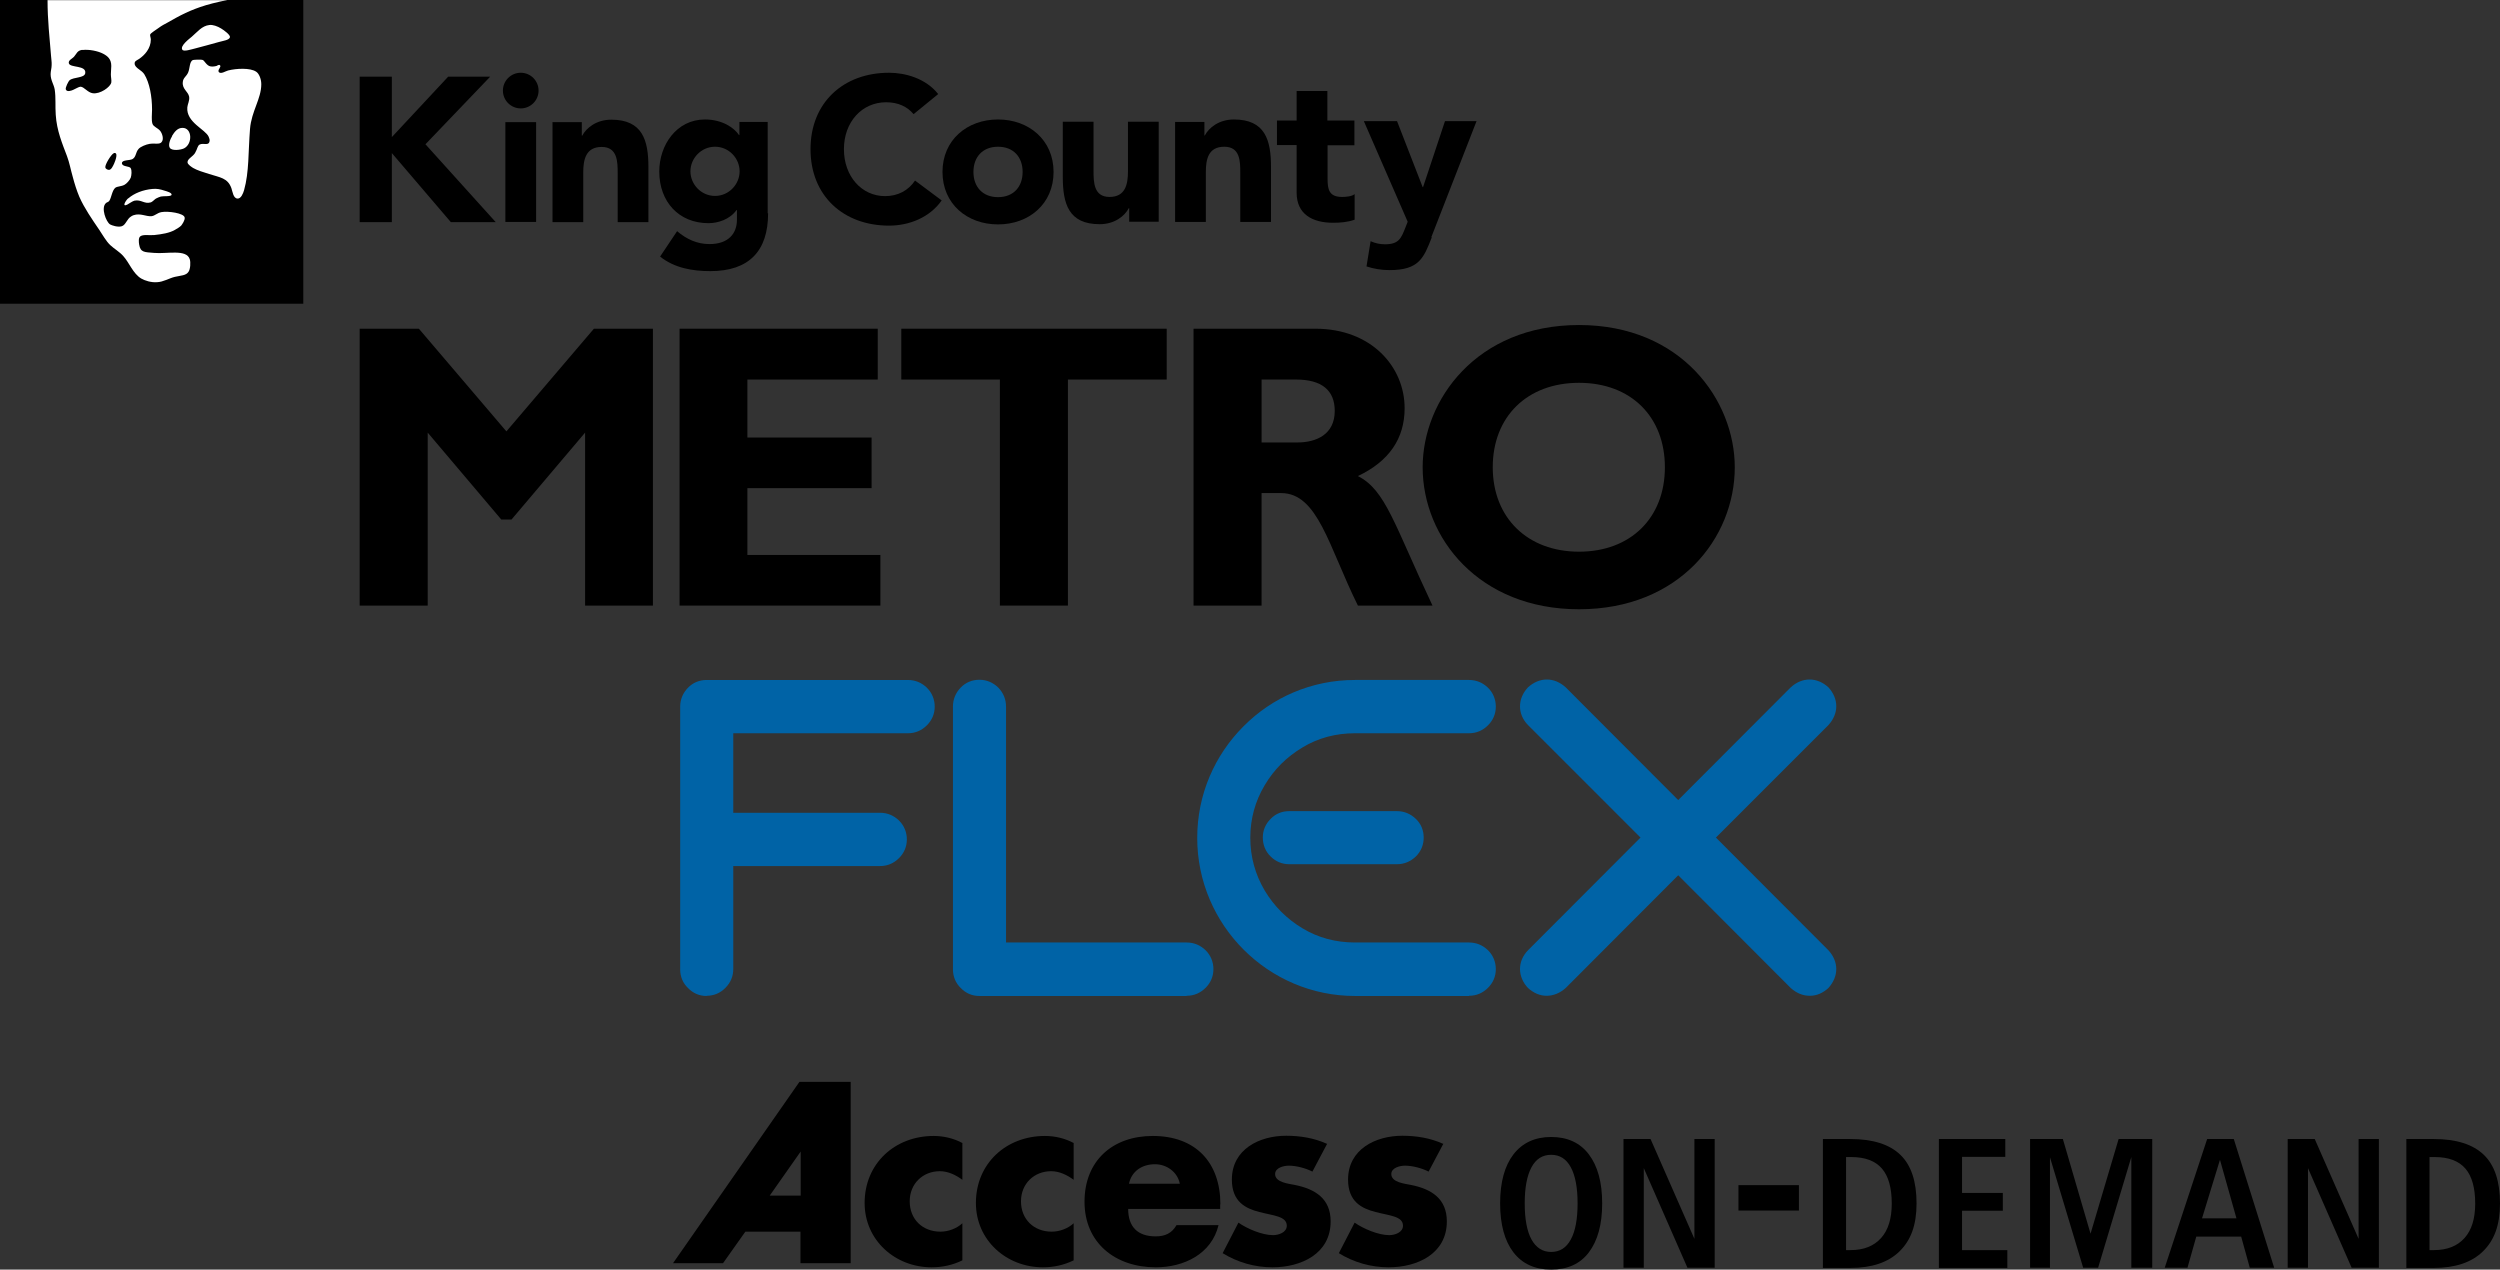
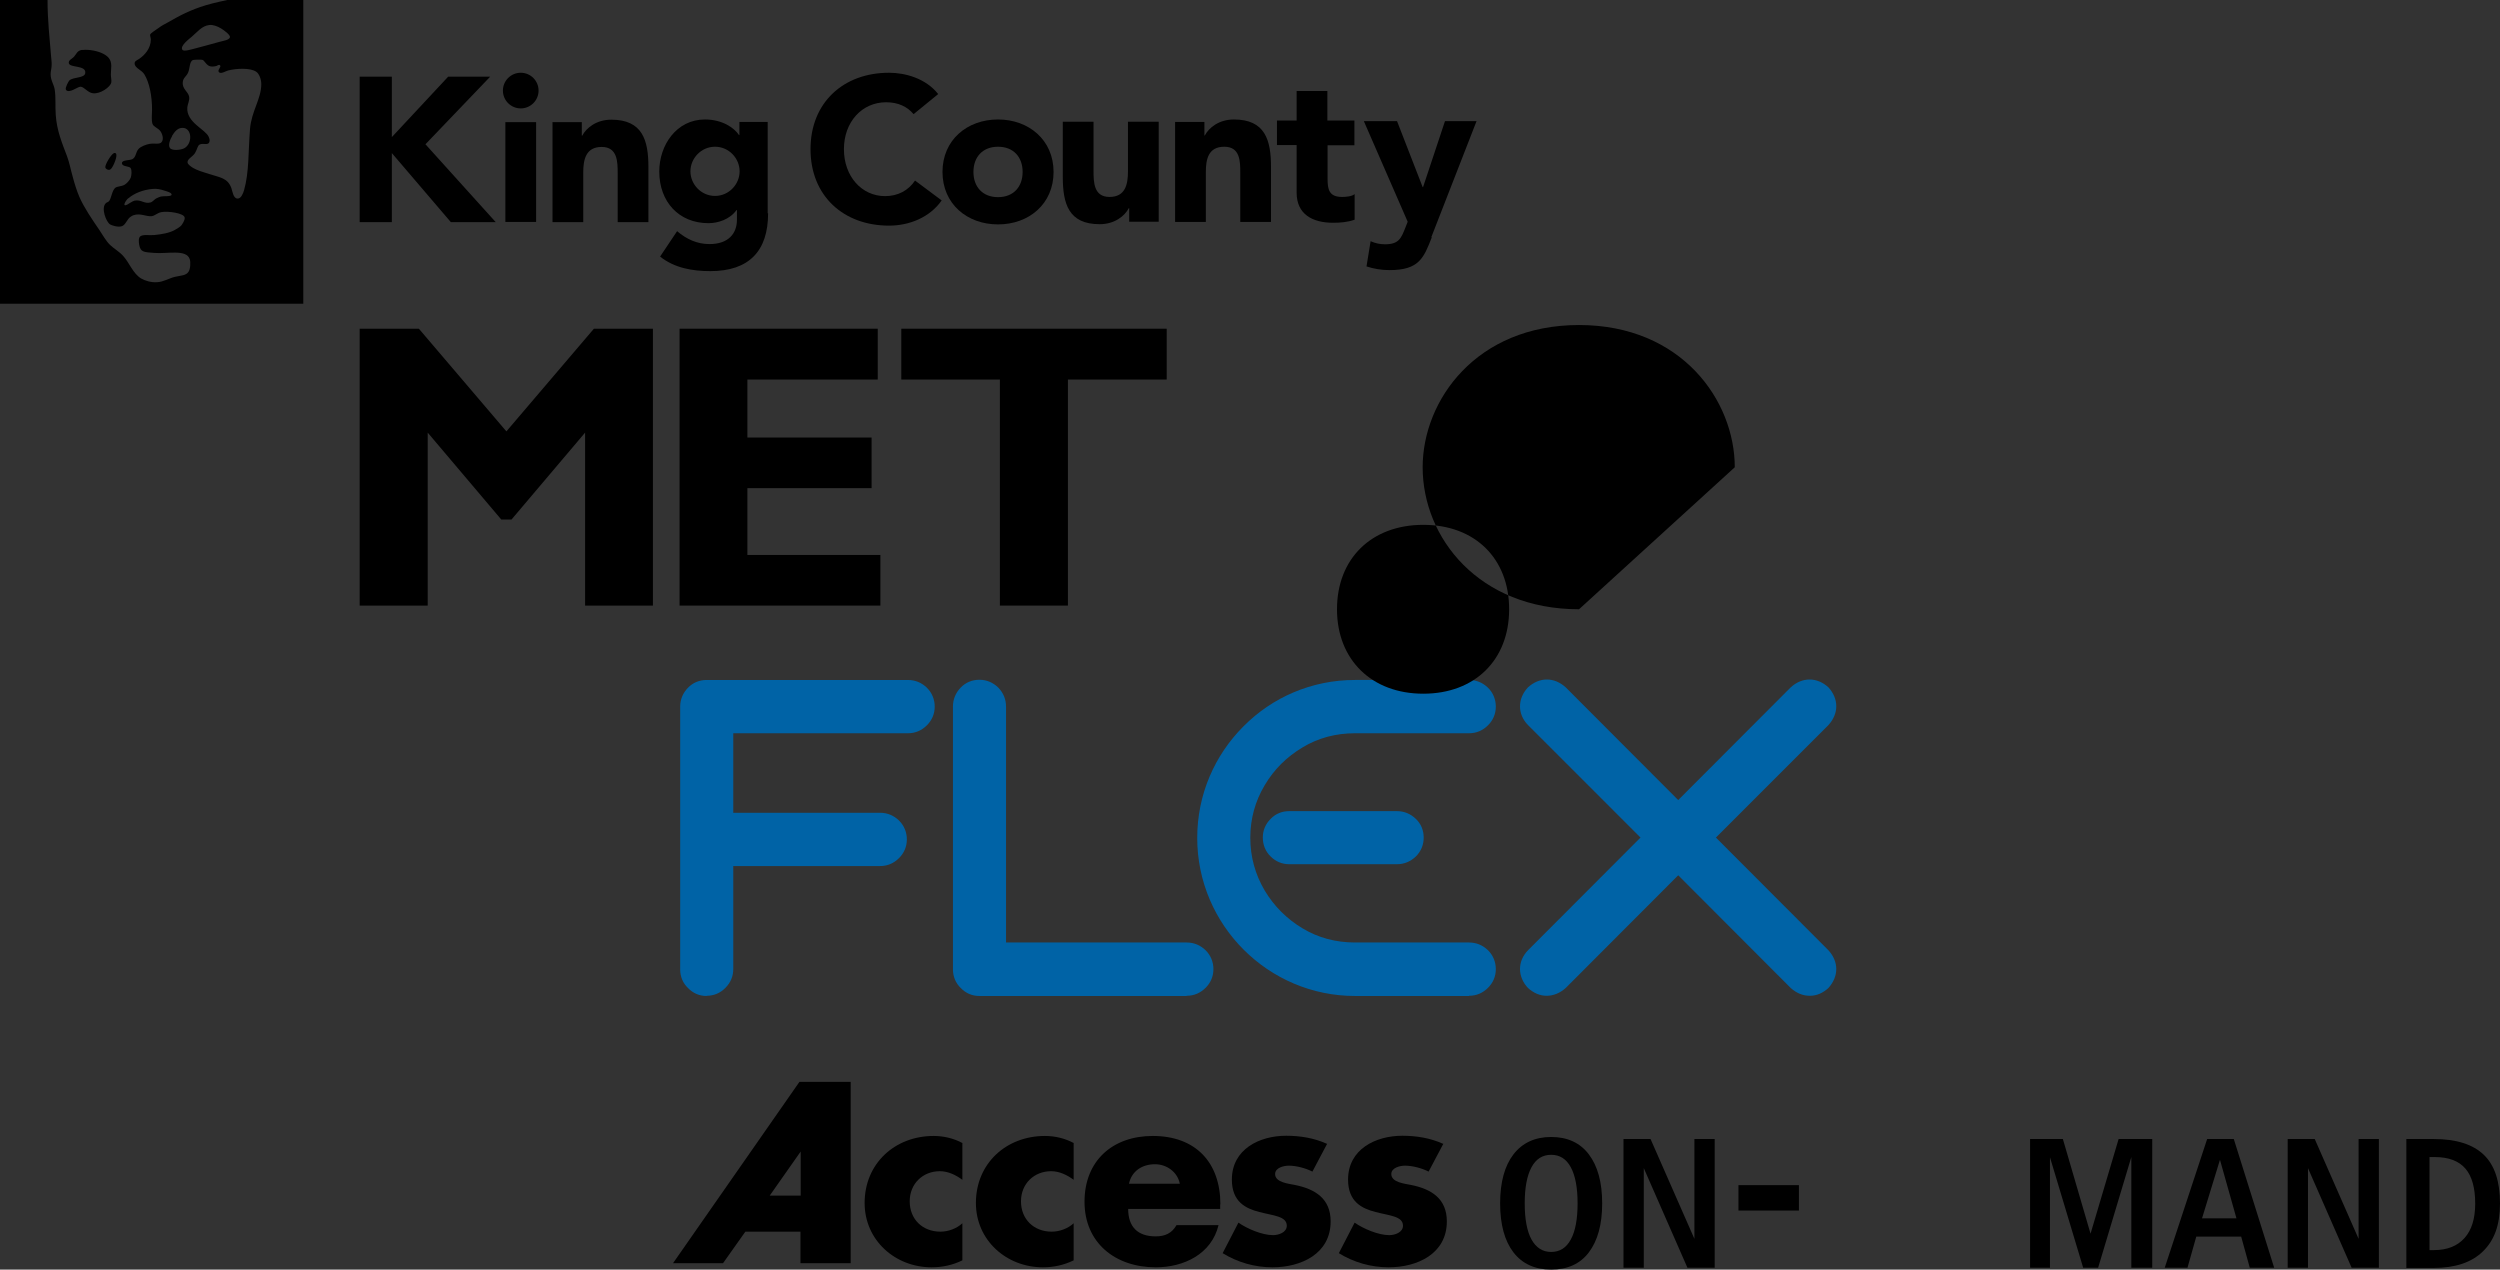
<svg xmlns="http://www.w3.org/2000/svg" id="Layer_2" data-name="Layer 2" viewBox="0 0 121.99 61.95">
  <rect x="0" y="0" width="121.99" height="61.95" fill="#333333" stroke="none" />
  <defs>
    <style>
      .cls-1, .cls-2, .cls-3, .cls-4 {
        stroke-width: 0px;
      }

      .cls-2 {
        fill: #fff;
      }

      .cls-3 {
        fill: #0063a6;
      }

      .cls-4 {
        fill-rule: evenodd;
      }
    </style>
  </defs>
  <g id="FRONT">
    <g>
      <g>
-         <polygon class="cls-2" points=".05 .01 14.78 .01 14.78 14.77 .05 14.77 .05 .01 .05 .01" />
        <path class="cls-4" d="m6.25,9.68c-.12.11-.31.43-.05.31.11-.06.27-.18.37-.2.32-.06.47.17.77.09.12-.03.19-.16.31-.21.06-.03.13-.06.2-.08.12-.03.49.01.52-.08.04-.1-.25-.18-.32-.2-.24-.08-.4-.11-.61-.09-.46.04-.89.21-1.18.46h0Zm2.15-3.04c-.09.14-.21.44-.11.58.11.15.52.1.69.02.43-.22.4-1.01-.08-1-.24,0-.39.2-.51.4h0Zm.78-3.1c-.09.2-.24.25-.26.46-.04.35.26.46.31.72.03.19-.08.37-.09.52-.06.73.88,1.07,1.04,1.43.02.05.05.12.05.18-.02.3-.29.11-.48.2-.12.06-.11.21-.23.41-.1.18-.38.29-.37.46,0,.11.23.25.28.28.19.11.48.2.77.29.53.17.91.19,1.09.69.06.17.09.51.31.51.16,0,.26-.24.31-.41.25-.89.2-1.87.29-2.99.07-.86.55-1.47.55-2.18,0-.27-.12-.53-.25-.61-.29-.2-.98-.16-1.37-.06-.12.03-.35.19-.45.08-.09-.11.15-.26.05-.34-.05-.04-.15.03-.14.03-.09.03-.21.05-.32.03-.18-.03-.29-.27-.37-.31-.1-.04-.47-.01-.49,0-.17.08-.14.41-.23.61h0Zm.18-1.75c-.09.08-.6.45-.46.64.07.1.43-.02.6-.06.41-.11.8-.21,1.18-.32.21-.06.5-.09.54-.23.03-.11-.28-.34-.43-.43-.18-.11-.4-.19-.57-.17-.37.04-.59.34-.86.57h0ZM0,0h2.32c0,.99.1,1.84.17,2.72.01.16.04.31.03.46,0,.15-.05.29-.05.44,0,.3.16.5.2.75.06.4.02.82.05,1.23.05.78.32,1.41.55,2.02.12.32.18.66.28,1.01.09.34.19.66.32.97.24.55.63,1.11.97,1.61.18.26.32.54.54.75.19.18.46.33.64.54.29.32.47.85.87,1.09.19.11.49.2.77.18.31-.01.61-.2.87-.26.3-.07.55-.06.67-.25.09-.13.11-.46.06-.61-.16-.51-1.12-.25-1.75-.31-.44-.04-.66-.01-.72-.41-.02-.13-.04-.33.06-.4.14-.1.41-.04.67-.06.38-.04.75-.1,1.01-.25.11-.06.24-.14.31-.21.04-.05.2-.27.17-.4-.04-.21-.81-.32-1.13-.26-.22.04-.31.18-.49.2-.27.02-.54-.16-.87-.05-.04.01-.09.04-.12.06-.21.12-.26.42-.46.48-.19.06-.48-.04-.57-.09-.19-.12-.46-.81-.2-1.04.05-.05.12-.04.17-.12.1-.16.13-.5.29-.63.1-.07.29-.06.44-.14.1-.05.26-.22.31-.35.04-.12.06-.35,0-.46-.06-.12-.43-.06-.43-.25,0-.17.39-.12.52-.2.18-.11.14-.32.29-.49.09-.11.36-.22.54-.25.25-.04.48.04.58-.08.13-.14.04-.42-.06-.55-.12-.15-.33-.2-.38-.35-.06-.18-.02-.47-.02-.69,0-.64-.12-1.31-.38-1.73-.06-.09-.16-.17-.26-.24-.06-.04-.22-.16-.21-.29,0-.11.1-.14.21-.21.27-.18.58-.51.58-.95,0-.09-.05-.19-.03-.25.02-.06.29-.23.4-.31.16-.12.3-.19.43-.26.63-.36,1.11-.62,1.9-.86.36-.11,1.03-.25,1.03-.25h3.71v14.82H0V0h0Z" />
        <path class="cls-4" d="m4.02,2.44c.33-.04.76.05,1.01.18.23.12.4.27.4.6,0,.12-.02.27-.02.41,0,.14.04.29.02.4-.05.22-.54.57-.9.52-.25-.03-.42-.31-.6-.32-.08,0-.25.11-.35.15-.08.04-.32.13-.37-.02-.03-.09.14-.41.18-.44.2-.17.73-.1.77-.35.06-.4-.74-.25-.8-.48-.04-.15.16-.22.25-.32.14-.16.15-.3.41-.34h0Z" />
        <path class="cls-4" d="m5.55,7.47c.24-.06.09.35.02.51-.07.15-.14.3-.25.31-.07,0-.17-.05-.18-.12-.03-.13.3-.66.41-.69h0Z" />
      </g>
      <g>
        <path class="cls-3" d="m34.48,48.59c.35,0,.67-.13.92-.39.25-.25.38-.56.38-.91v-5.03h7.16c.36,0,.67-.13.93-.39.25-.25.38-.56.38-.91s-.13-.67-.38-.92c-.26-.25-.57-.38-.93-.38h-7.16v-3.88h8.52c.36,0,.67-.13.93-.39.25-.25.38-.56.38-.91s-.13-.67-.38-.92c-.26-.25-.57-.38-.93-.38h-9.82c-.35,0-.67.13-.91.38-.25.26-.38.57-.38.92v12.82c0,.36.13.67.38.91.25.26.56.39.91.39h0Zm23.42,0c.36,0,.67-.13.93-.39.25-.25.38-.56.38-.91s-.13-.67-.38-.92c-.26-.25-.57-.38-.93-.38h-8.81v-11.51c0-.36-.13-.67-.38-.93-.26-.25-.57-.38-.92-.38s-.67.13-.91.38c-.25.26-.38.57-.38.93v12.82c0,.35.13.67.38.91.25.26.56.39.91.39h10.11Zm13.78,0c.36,0,.67-.13.93-.39.25-.25.38-.56.38-.91s-.13-.67-.38-.92c-.26-.25-.57-.38-.93-.38h-5.56c-.94,0-1.8-.23-2.56-.69-.77-.46-1.39-1.08-1.85-1.85-.46-.78-.7-1.64-.7-2.57s.24-1.79.7-2.56c.46-.78,1.08-1.39,1.85-1.85.76-.46,1.62-.69,2.56-.69h5.56c.36,0,.67-.13.93-.39.25-.25.38-.56.38-.91s-.13-.67-.38-.92c-.26-.25-.57-.38-.93-.38h-5.56c-2.12,0-4.04.85-5.44,2.26-1.41,1.41-2.26,3.33-2.26,5.45,0,4.25,3.47,7.71,7.7,7.71h5.56Zm-8.77-9.01c-.36,0-.67.13-.91.38-.25.25-.38.56-.38.91s.13.68.38.92c.25.25.56.38.91.38h5.25c.36,0,.67-.13.93-.38.25-.25.38-.56.38-.92s-.13-.67-.38-.91c-.26-.25-.57-.38-.93-.38h-5.25Zm26.31-6.04c-.56-.51-1.28-.51-1.84,0l-5.49,5.5-5.49-5.5c-.56-.51-1.28-.51-1.84,0-.52.55-.52,1.31,0,1.84l5.49,5.49-5.49,5.5c-.52.53-.52,1.29,0,1.84.28.25.58.38.91.38s.65-.13.93-.38l5.49-5.5,5.49,5.5c.28.25.59.38.93.38s.63-.13.91-.38c.51-.57.51-1.28,0-1.84l-5.49-5.5,5.49-5.49c.51-.56.51-1.28,0-1.84h0Z" />
        <polygon class="cls-1" points="17.55 3.74 19.12 3.74 19.12 6.69 21.87 3.74 23.92 3.74 20.76 7.04 24.19 10.84 22 10.84 19.12 7.47 19.12 10.84 17.55 10.84 17.55 3.74 17.55 3.74 17.55 3.74" />
        <path class="cls-1" d="m24.66,5.96h1.5v4.87h-1.5v-4.87h0Zm.75-2.41c.48,0,.87.39.87.87s-.39.87-.87.87-.87-.39-.87-.87.39-.87.87-.87h0Z" />
        <path class="cls-1" d="m26.95,5.96h1.44v.66h.02c.2-.38.69-.78,1.42-.78,1.52,0,1.81,1,1.81,2.31v2.69h-1.5v-2.39c0-.56-.01-1.28-.78-1.28s-.9.61-.9,1.24v2.43h-1.5v-4.87h0Z" />
        <path class="cls-1" d="m34.89,9.56c.68,0,1.2-.57,1.2-1.2s-.52-1.2-1.2-1.2-1.2.57-1.2,1.2.52,1.2,1.2,1.2h0Zm2.59.85c0,1.84-.93,2.82-2.82,2.82-.86,0-1.75-.15-2.45-.71l.83-1.24c.46.39.97.63,1.58.63.91,0,1.34-.5,1.34-1.19v-.47h-.02c-.34.47-.92.64-1.37.64-1.44,0-2.4-1.04-2.4-2.52,0-1.29.84-2.54,2.23-2.54.85,0,1.43.41,1.66.76h.02v-.64h1.38v4.46h0Z" />
        <path class="cls-1" d="m44.58,5.57c-.31-.37-.76-.58-1.34-.58-1.18,0-2.06.96-2.06,2.29s.87,2.29,2.01,2.29c.63,0,1.14-.28,1.46-.76l1.3.97c-.59.84-1.59,1.23-2.57,1.23-2.22,0-3.83-1.45-3.83-3.73s1.61-3.73,3.83-3.73c.79,0,1.79.27,2.4,1.04l-1.2.98h0Z" />
        <path class="cls-1" d="m48.7,9.62c.75,0,1.2-.5,1.2-1.23s-.45-1.23-1.2-1.23-1.2.5-1.2,1.23.45,1.23,1.2,1.23h0Zm0-3.79c1.5,0,2.71,1,2.71,2.56s-1.2,2.56-2.71,2.56-2.71-1-2.71-2.56,1.2-2.56,2.71-2.56h0Z" />
        <path class="cls-1" d="m56.54,10.82h-1.44v-.66h-.02c-.2.38-.69.78-1.42.78-1.52,0-1.8-1-1.8-2.31v-2.69h1.5v2.39c0,.56.01,1.28.78,1.28s.9-.61.9-1.24v-2.43h1.5v4.87h0Z" />
        <path class="cls-1" d="m57.33,5.95h1.44v.66h.02c.2-.38.69-.78,1.42-.78,1.52,0,1.81,1,1.81,2.31v2.69h-1.5v-2.39c0-.56,0-1.28-.78-1.28s-.9.61-.9,1.24v2.43h-1.5v-4.87h0Z" />
        <path class="cls-1" d="m66.1,7.09h-1.32v1.62c0,.52.06.9.71.9.16,0,.48-.02.61-.14v1.25c-.33.12-.7.15-1.05.15-1,0-1.78-.41-1.78-1.47v-2.32h-.96v-1.2h.96v-1.44h1.5v1.44h1.32v1.2h0Z" />
        <path class="cls-1" d="m69.87,11.57c-.4,1.03-.63,1.61-2.07,1.61-.38,0-.76-.06-1.12-.18l.2-1.23c.23.1.45.15.7.15.68,0,.79-.29,1-.82l.11-.28-2.14-4.91h1.62l1.25,3.22h.02l1.07-3.22h1.54l-2.21,5.67h0Z" />
        <polygon class="cls-1" points="24.71 21.05 20.44 16.04 17.55 16.04 17.55 29.55 20.87 29.55 20.87 21.11 24.46 25.35 24.96 25.35 28.55 21.11 28.55 29.55 31.86 29.55 31.86 16.04 28.98 16.04 24.71 21.05 24.71 21.05" />
        <polygon class="cls-1" points="42.96 27.08 36.47 27.08 36.47 23.82 42.53 23.82 42.53 21.35 36.47 21.35 36.47 18.52 42.83 18.52 42.83 16.04 33.16 16.04 33.16 29.55 42.96 29.55 42.96 27.08 42.96 27.08" />
        <polygon class="cls-1" points="56.93 16.04 43.98 16.04 43.98 18.52 48.79 18.52 48.79 29.55 52.11 29.55 52.11 18.52 56.93 18.52 56.93 16.04 56.93 16.04" />
-         <path class="cls-1" d="m58.24,16.04v13.51h3.32v-5.49h.95c1.8,0,2.32,2.6,3.75,5.49h3.64c-1.87-3.96-2.28-5.63-3.64-6.32,1.52-.72,2.28-1.83,2.28-3.31,0-2.02-1.62-3.88-4.35-3.88h-5.95Zm3.32,2.48h1.68c1.25,0,1.89.52,1.89,1.53,0,1.15-.9,1.54-1.82,1.54h-1.75v-3.07h0Z" />
-         <path class="cls-1" d="m84.65,22.8c0-3.25-2.59-6.94-7.6-6.94s-7.63,3.67-7.63,6.94c0,3.45,2.75,6.93,7.63,6.93s7.6-3.47,7.6-6.93m-3.41,0c0,2.48-1.68,4.12-4.19,4.12s-4.21-1.65-4.21-4.12,1.68-4.12,4.21-4.12,4.19,1.65,4.19,4.12" />
+         <path class="cls-1" d="m84.65,22.8c0-3.25-2.59-6.94-7.6-6.94s-7.63,3.67-7.63,6.94c0,3.45,2.75,6.93,7.63,6.93m-3.41,0c0,2.48-1.68,4.12-4.19,4.12s-4.21-1.65-4.21-4.12,1.68-4.12,4.21-4.12,4.19,1.65,4.19,4.12" />
        <path class="cls-4" d="m39.06,60.1h-2.69l-1.09,1.54h-2.44l6.17-8.85h2.5v8.85s-2.45,0-2.45,0v-1.54h0Zm.01-1.76v-2.15l-1.51,2.15h1.51Z" />
        <path class="cls-4" d="m46.97,55.78c-.42-.23-.92-.35-1.41-.35-1.89,0-3.37,1.34-3.37,3.27,0,1.82,1.49,3.14,3.27,3.14.52,0,1.03-.11,1.5-.34v-1.81c-.28.26-.69.41-1.07.41-.88,0-1.5-.61-1.5-1.48s.65-1.47,1.47-1.47c.41,0,.79.19,1.1.42v-1.81h0Z" />
        <path class="cls-4" d="m52.4,55.78c-.42-.23-.92-.35-1.41-.35-1.89,0-3.37,1.34-3.37,3.27,0,1.82,1.49,3.14,3.27,3.14.52,0,1.03-.11,1.5-.34v-1.81c-.28.26-.69.41-1.07.41-.88,0-1.5-.61-1.5-1.48s.65-1.47,1.47-1.47c.41,0,.79.19,1.1.42v-1.81h0Z" />
        <path class="cls-4" d="m59.55,58.77c0-2.05-1.21-3.34-3.3-3.34-1.96,0-3.33,1.21-3.33,3.21s1.49,3.2,3.48,3.2c1.37,0,2.72-.65,3.06-2.06h-2.05c-.23.4-.56.55-1.02.55-.88,0-1.34-.47-1.34-1.34h4.49v-.22h0Zm-4.46-1.01c.13-.62.65-.95,1.27-.95.57,0,1.1.38,1.21.95h-2.48Z" />
        <path class="cls-4" d="m64.74,55.81c-.62-.28-1.3-.39-1.98-.39-1.31,0-2.65.66-2.65,2.14,0,1.08.67,1.41,1.34,1.58.67.18,1.34.2,1.34.67,0,.33-.4.46-.67.46-.53,0-1.26-.31-1.69-.61l-.77,1.49c.73.45,1.57.69,2.43.69,1.4,0,2.84-.66,2.84-2.24,0-1.11-.75-1.58-1.75-1.78-.29-.06-.96-.12-.96-.53,0-.31.42-.41.67-.41.36,0,.82.12,1.15.29l.72-1.36h0Z" />
        <path class="cls-4" d="m70.41,55.81c-.62-.28-1.3-.39-1.98-.39-1.31,0-2.65.66-2.65,2.14,0,1.08.67,1.41,1.34,1.58.67.18,1.34.2,1.34.67,0,.33-.4.46-.67.46-.53,0-1.26-.31-1.69-.61l-.77,1.49c.73.45,1.57.69,2.43.69,1.4,0,2.84-.66,2.84-2.24,0-1.11-.75-1.58-1.75-1.78-.29-.06-.96-.12-.96-.53,0-.31.42-.41.67-.41.36,0,.82.12,1.15.29l.72-1.36h0Z" />
        <g>
          <path class="cls-1" d="m75.69,55.48c.79,0,1.41.28,1.84.85s.65,1.36.65,2.39-.22,1.82-.65,2.39-1.05.84-1.84.84-1.41-.28-1.84-.84-.65-1.36-.65-2.39.22-1.83.65-2.39,1.05-.85,1.84-.85Zm0,.87c-.42,0-.74.2-.96.61-.22.41-.33.99-.33,1.76s.11,1.36.33,1.76c.22.4.54.61.96.61s.74-.2.96-.61c.22-.4.33-.99.33-1.76s-.11-1.35-.33-1.76c-.22-.41-.54-.61-.96-.61Z" />
          <path class="cls-1" d="m79.23,55.58h1.31l2.14,4.87v-4.87h.99v6.28h-1.33l-2.13-4.86v4.86h-.99v-6.28Z" />
        </g>
        <path class="cls-1" d="m84.83,57.83h2.95v1.24h-2.95v-1.24Z" />
        <g>
-           <path class="cls-1" d="m88.95,55.58h1.34c1.1,0,1.91.26,2.44.77.53.51.79,1.3.79,2.37s-.28,1.8-.83,2.34c-.55.54-1.35.81-2.4.81h-1.34v-6.28Zm1.13.87v4.55h.22c.65,0,1.14-.2,1.49-.59.35-.39.52-.95.52-1.68,0-.77-.16-1.34-.48-1.71s-.82-.56-1.49-.56h-.26Z" />
-           <path class="cls-1" d="m94.61,55.58h3.24v.87h-2.11v1.76h1.99v.87h-1.99v1.92h2.21v.87h-3.34v-6.28Z" />
          <path class="cls-1" d="m99.05,55.58h1.61l1.35,4.62,1.37-4.62h1.64v6.28h-1.02v-5.4l-1.62,5.4h-.73l-1.62-5.39v5.39h-.97v-6.28Z" />
          <path class="cls-1" d="m107.7,55.58h1.3l1.97,6.28h-1.19l-.42-1.52h-2.19l-.43,1.52h-1.11l2.07-6.28Zm.62,1.03l-.87,2.84h1.68l-.8-2.84Z" />
          <path class="cls-1" d="m111.64,55.58h1.31l2.14,4.87v-4.87h.99v6.28h-1.33l-2.13-4.86v4.86h-.99v-6.28Z" />
          <path class="cls-1" d="m117.42,55.58h1.34c1.1,0,1.91.26,2.44.77.53.51.79,1.3.79,2.37s-.28,1.8-.83,2.34c-.55.54-1.35.81-2.4.81h-1.34v-6.28Zm1.13.87v4.55h.22c.65,0,1.14-.2,1.49-.59.35-.39.52-.95.52-1.68,0-.77-.16-1.34-.48-1.71s-.82-.56-1.49-.56h-.26Z" />
        </g>
      </g>
    </g>
  </g>
</svg>